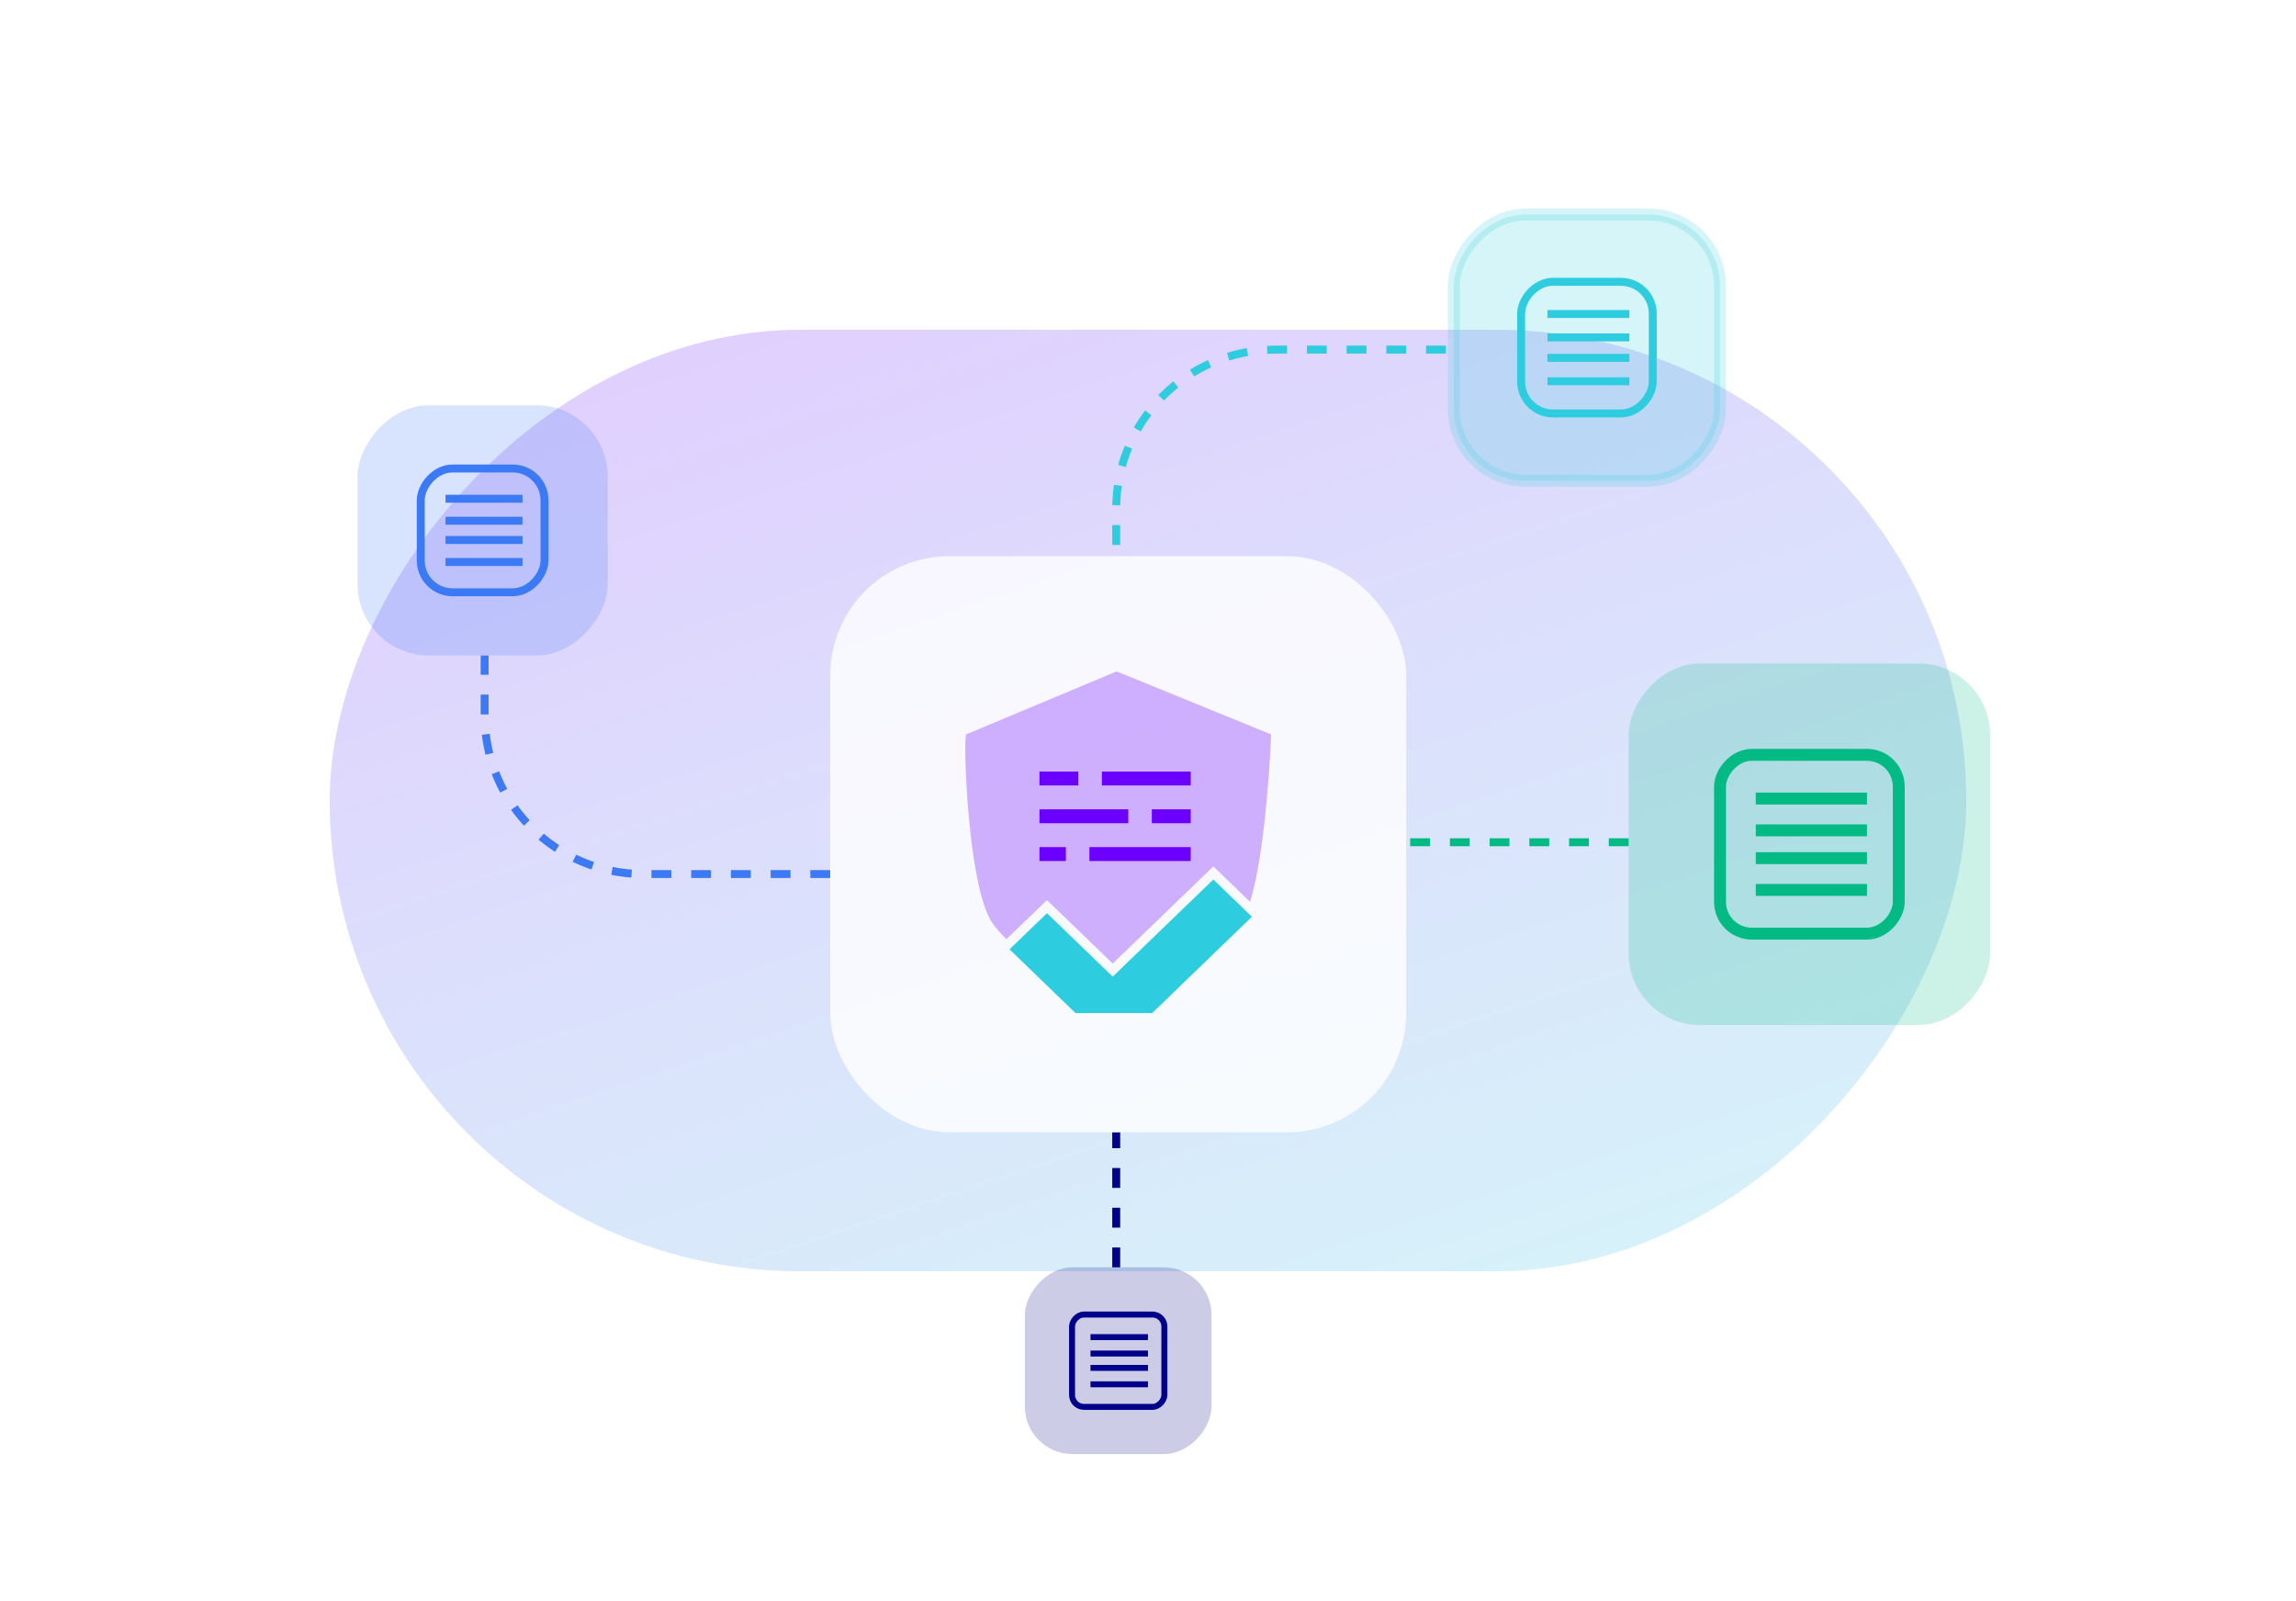
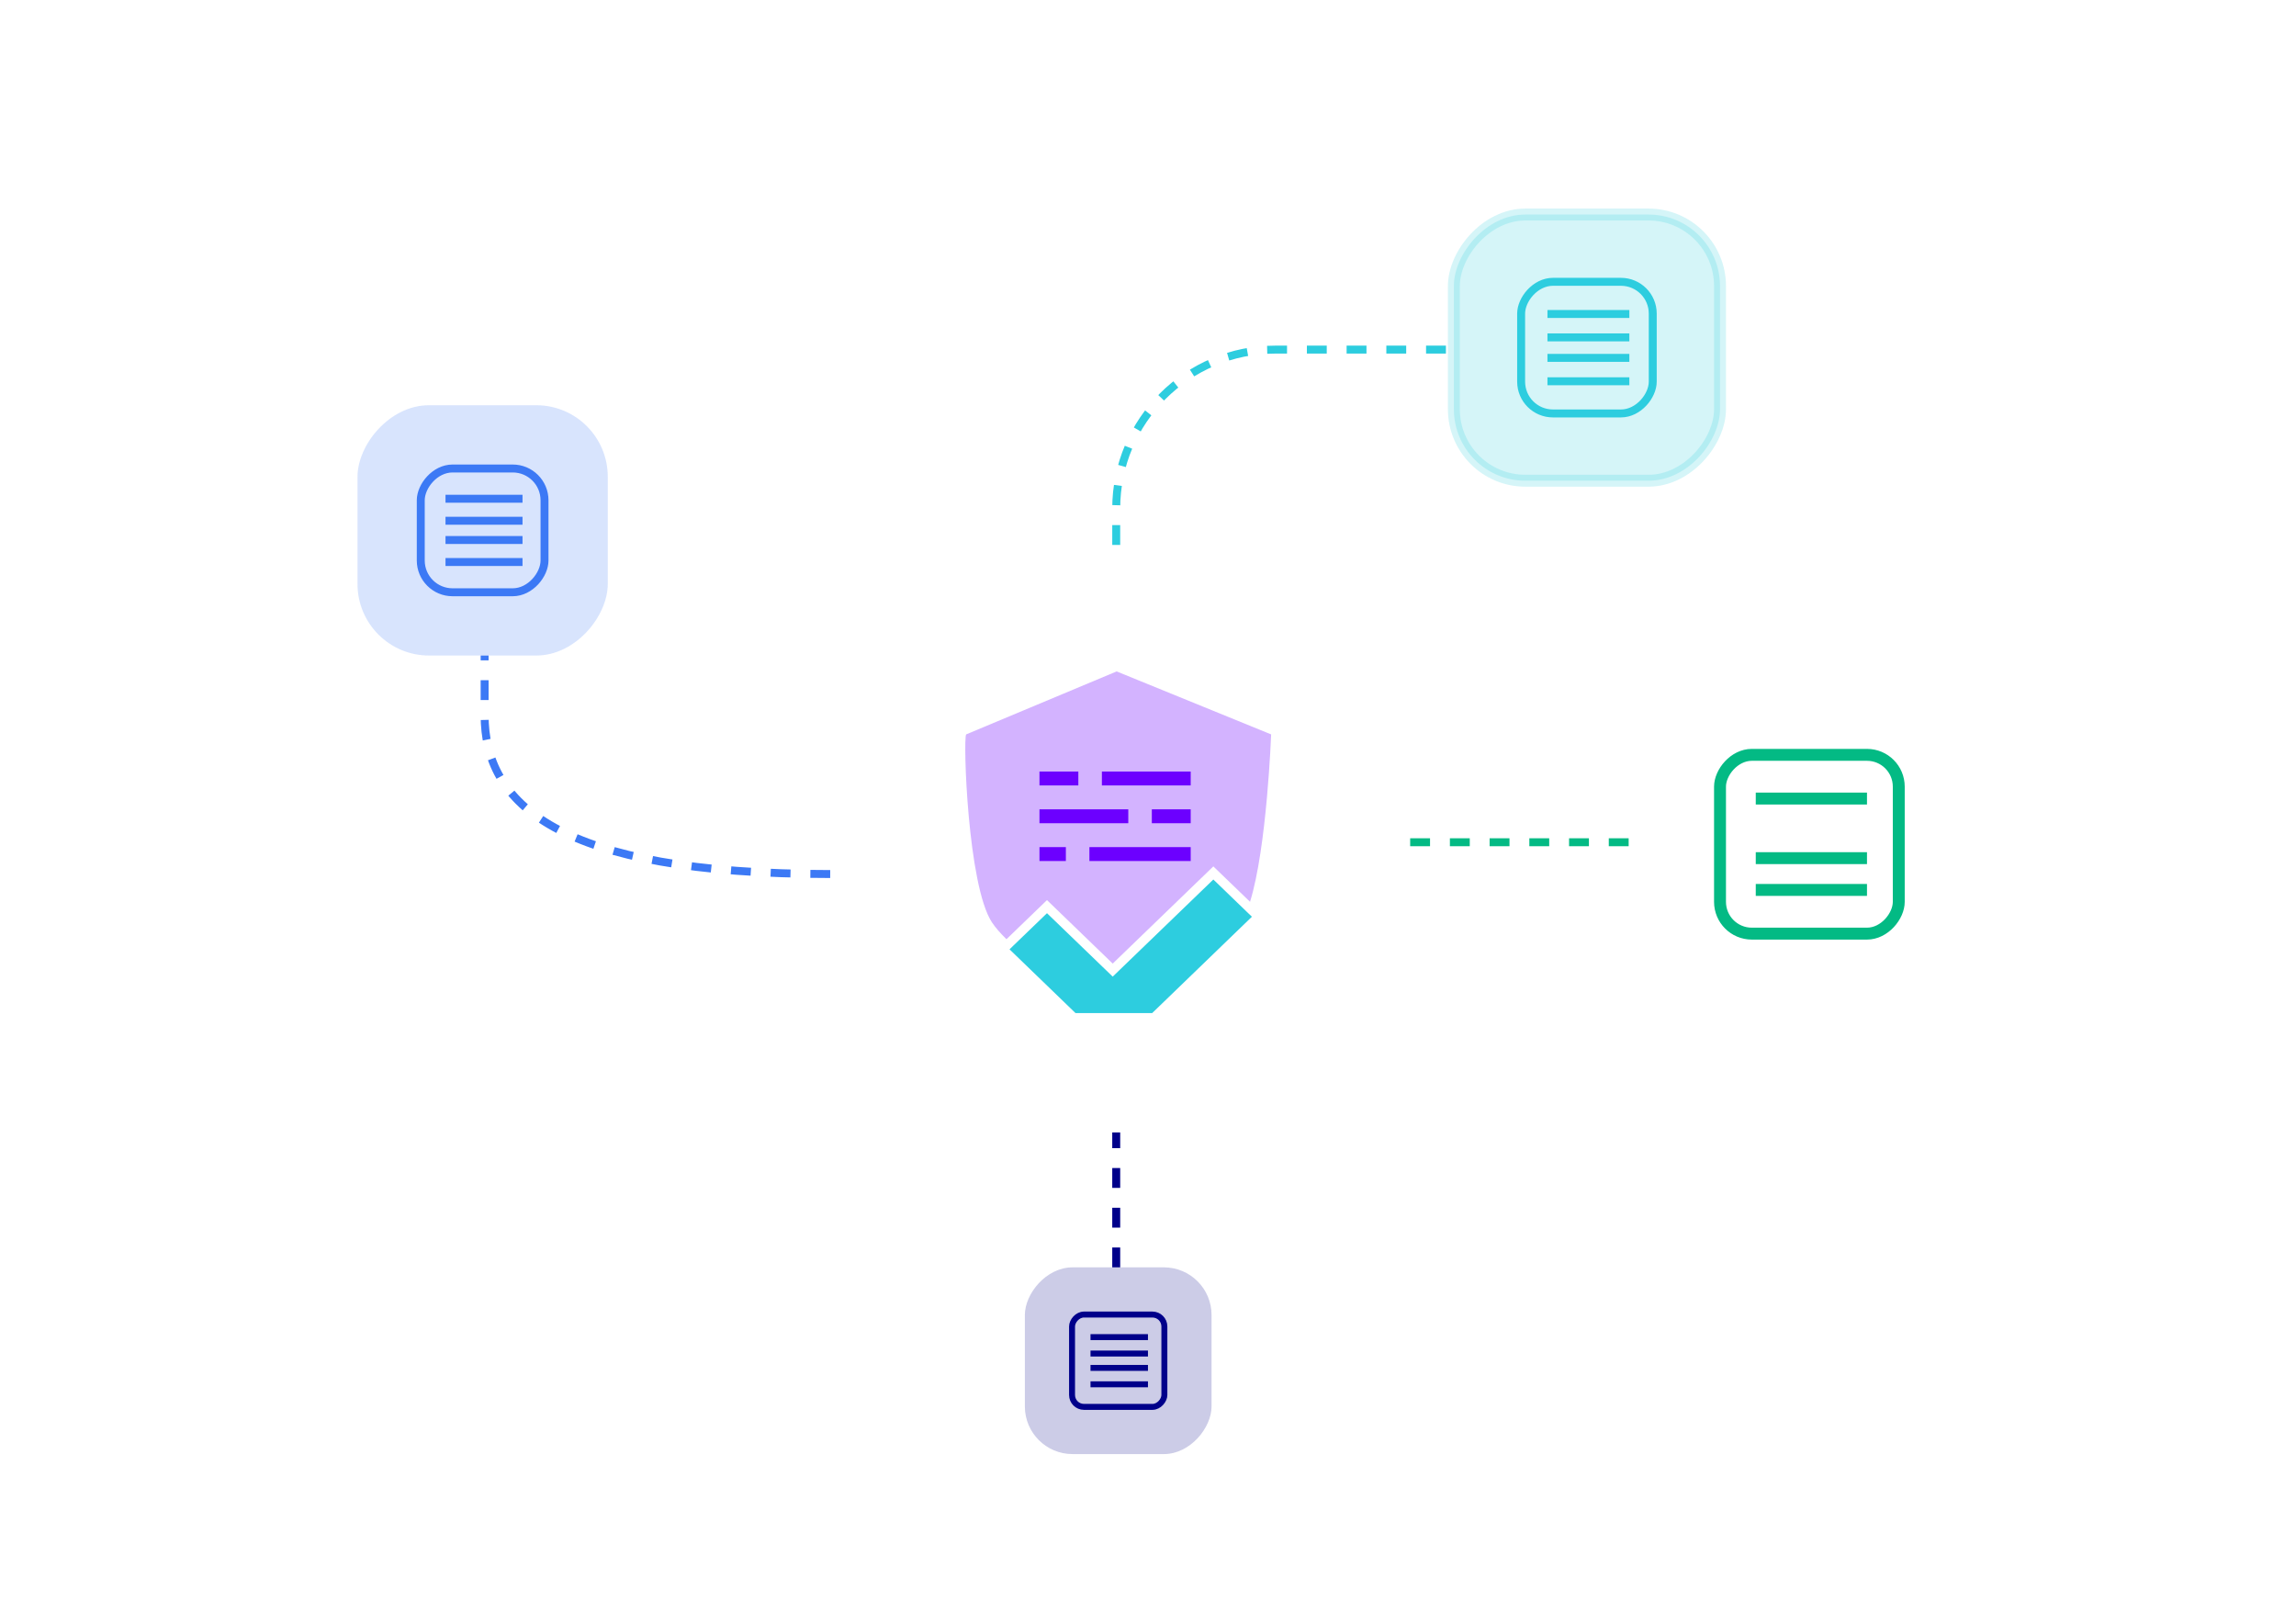
<svg xmlns="http://www.w3.org/2000/svg" width="578" height="403" viewBox="0 0 578 403" fill="none">
  <g opacity="0.2" filter="url(#filter0_f_3235_3864)">
-     <rect width="412" height="237" rx="118.5" transform="matrix(-1 0 0 1 495 83)" fill="url(#paint0_linear_3235_3864)" />
-   </g>
-   <rect opacity="0.2" width="91" height="91" rx="18" transform="matrix(-1 0 0 1 501 167)" fill="#03BA84" />
+     </g>
  <rect width="45" height="45" rx="8" transform="matrix(-1 0 0 1 478 190)" stroke="#03BA84" stroke-width="3" />
  <path d="M442 201H470" stroke="#03BA84" stroke-width="3" />
-   <path d="M442 209H470" stroke="#03BA84" stroke-width="3" />
  <path d="M442 216H470" stroke="#03BA84" stroke-width="3" />
  <path d="M442 224H470" stroke="#03BA84" stroke-width="3" />
  <rect opacity="0.2" width="67" height="67" rx="18" transform="matrix(-1 0 0 1 433 54)" fill="#2DCDDF" stroke="#2DCDDF" stroke-width="3" />
  <rect width="33.132" height="33.132" rx="8" transform="matrix(-1 0 0 1 416.066 70.934)" stroke="#2DCDDF" stroke-width="2" />
  <path d="M389.56 79.033H410.176" stroke="#2DCDDF" stroke-width="2" />
  <path d="M389.56 84.923H410.176" stroke="#2DCDDF" stroke-width="2" />
  <path d="M389.56 90.077H410.176" stroke="#2DCDDF" stroke-width="2" />
  <path d="M389.56 95.967H410.176" stroke="#2DCDDF" stroke-width="2" />
  <rect opacity="0.2" width="63" height="63" rx="18" transform="matrix(-1 0 0 1 153 102)" fill="#3C79F5" />
  <rect width="31.154" height="31.154" rx="8" transform="matrix(-1 0 0 1 137.077 117.923)" stroke="#3C79F5" stroke-width="2" />
  <path d="M112.153 125.538H131.538" stroke="#3C79F5" stroke-width="2" />
  <path d="M112.153 131.077H131.538" stroke="#3C79F5" stroke-width="2" />
  <path d="M112.153 135.923H131.538" stroke="#3C79F5" stroke-width="2" />
  <path d="M112.153 141.462H131.538" stroke="#3C79F5" stroke-width="2" />
  <rect opacity="0.2" width="47" height="47" rx="12" transform="matrix(-1 0 0 1 305 319)" fill="#00008A" />
  <rect width="23.242" height="23.242" rx="3" transform="matrix(-1 0 0 1 293.121 330.879)" stroke="#00008A" stroke-width="1.5" />
  <path d="M274.528 336.561H288.989" stroke="#00008A" stroke-width="1.5" />
  <path d="M274.528 340.692H288.989" stroke="#00008A" stroke-width="1.5" />
  <path d="M274.528 344.308H288.989" stroke="#00008A" stroke-width="1.5" />
  <path d="M274.528 348.439H288.989" stroke="#00008A" stroke-width="1.5" />
  <path d="M281 319L281 285" stroke="#00008A" stroke-width="2" stroke-dasharray="5 5" />
  <path d="M410 212H354" stroke="#03BA84" stroke-width="2" stroke-dasharray="5 5" />
  <path d="M364 88H321C298.909 88 281 105.909 281 128V140.5" stroke="#2DCDDF" stroke-width="2" stroke-dasharray="5 5" />
-   <path d="M209 220L162 220C139.909 220 122 202.091 122 180L122 165" stroke="#3C79F5" stroke-width="2" stroke-dasharray="5 5" />
+   <path d="M209 220C139.909 220 122 202.091 122 180L122 165" stroke="#3C79F5" stroke-width="2" stroke-dasharray="5 5" />
  <g opacity="0.8" filter="url(#filter1_d_3235_3864)">
    <rect x="209" y="140" width="145" height="145" rx="30" fill="white" />
  </g>
  <g clip-path="url(#clip0_3235_3864)">
    <path opacity="0.3" d="M319.999 184.853C319.999 184.853 318.947 213.292 314.688 226.989L305.448 218.079L280.117 242.54L263.569 226.561L253.371 236.405C251.847 234.915 250.589 233.488 249.709 232.156C243.597 222.835 242.434 186.089 243.219 184.853L281.107 169L319.999 184.853Z" fill="#6C00FF" />
    <path d="M315.16 230.746L290.049 255H270.752L254.142 238.957L255.1 238.022L263.57 229.858L280.117 245.822L305.449 221.377L313.824 229.462L315.16 230.746Z" fill="#2DCDDF" />
    <path d="M298 195.949L279.143 195.949" stroke="#6C00FF" stroke-width="3.5" stroke-miterlimit="10" stroke-linecap="square" />
    <path d="M263.429 195.949H269.714" stroke="#6C00FF" stroke-width="3.5" stroke-miterlimit="10" stroke-linecap="square" />
    <path d="M298 214.973H276" stroke="#6C00FF" stroke-width="3.5" stroke-miterlimit="10" stroke-linecap="square" />
    <path d="M282.286 205.461H263.429" stroke="#6C00FF" stroke-width="3.5" stroke-miterlimit="10" stroke-linecap="square" />
    <path d="M263.429 214.973H266.572" stroke="#6C00FF" stroke-width="3.5" stroke-miterlimit="10" stroke-linecap="square" />
    <path d="M291.714 205.461H298" stroke="#6C00FF" stroke-width="3.5" stroke-miterlimit="10" stroke-linecap="square" />
  </g>
  <defs>
    <filter id="filter0_f_3235_3864" x="0.39" y="0.39" width="577.22" height="402.22" filterUnits="userSpaceOnUse" color-interpolation-filters="sRGB">
      <feFlood flood-opacity="0" result="BackgroundImageFix" />
      <feBlend mode="normal" in="SourceGraphic" in2="BackgroundImageFix" result="shape" />
      <feGaussianBlur stdDeviation="41.305" result="effect1_foregroundBlur_3235_3864" />
    </filter>
    <filter id="filter1_d_3235_3864" x="194" y="125" width="175" height="175" filterUnits="userSpaceOnUse" color-interpolation-filters="sRGB">
      <feFlood flood-opacity="0" result="BackgroundImageFix" />
      <feColorMatrix in="SourceAlpha" type="matrix" values="0 0 0 0 0 0 0 0 0 0 0 0 0 0 0 0 0 0 127 0" result="hardAlpha" />
      <feOffset />
      <feGaussianBlur stdDeviation="7.5" />
      <feColorMatrix type="matrix" values="0 0 0 0 0.424 0 0 0 0 0 0 0 0 0 1 0 0 0 0.15 0" />
      <feBlend mode="normal" in2="BackgroundImageFix" result="effect1_dropShadow_3235_3864" />
      <feBlend mode="normal" in="SourceGraphic" in2="effect1_dropShadow_3235_3864" result="shape" />
    </filter>
    <linearGradient id="paint0_linear_3235_3864" x1="0" y1="237" x2="112.084" y2="-99.807" gradientUnits="userSpaceOnUse">
      <stop stop-color="#2DCDDF" />
      <stop offset="1" stop-color="#6C00FF" />
    </linearGradient>
    <clipPath id="clip0_3235_3864">
      <rect width="77" height="86" fill="white" transform="translate(243 169)" />
    </clipPath>
  </defs>
</svg>